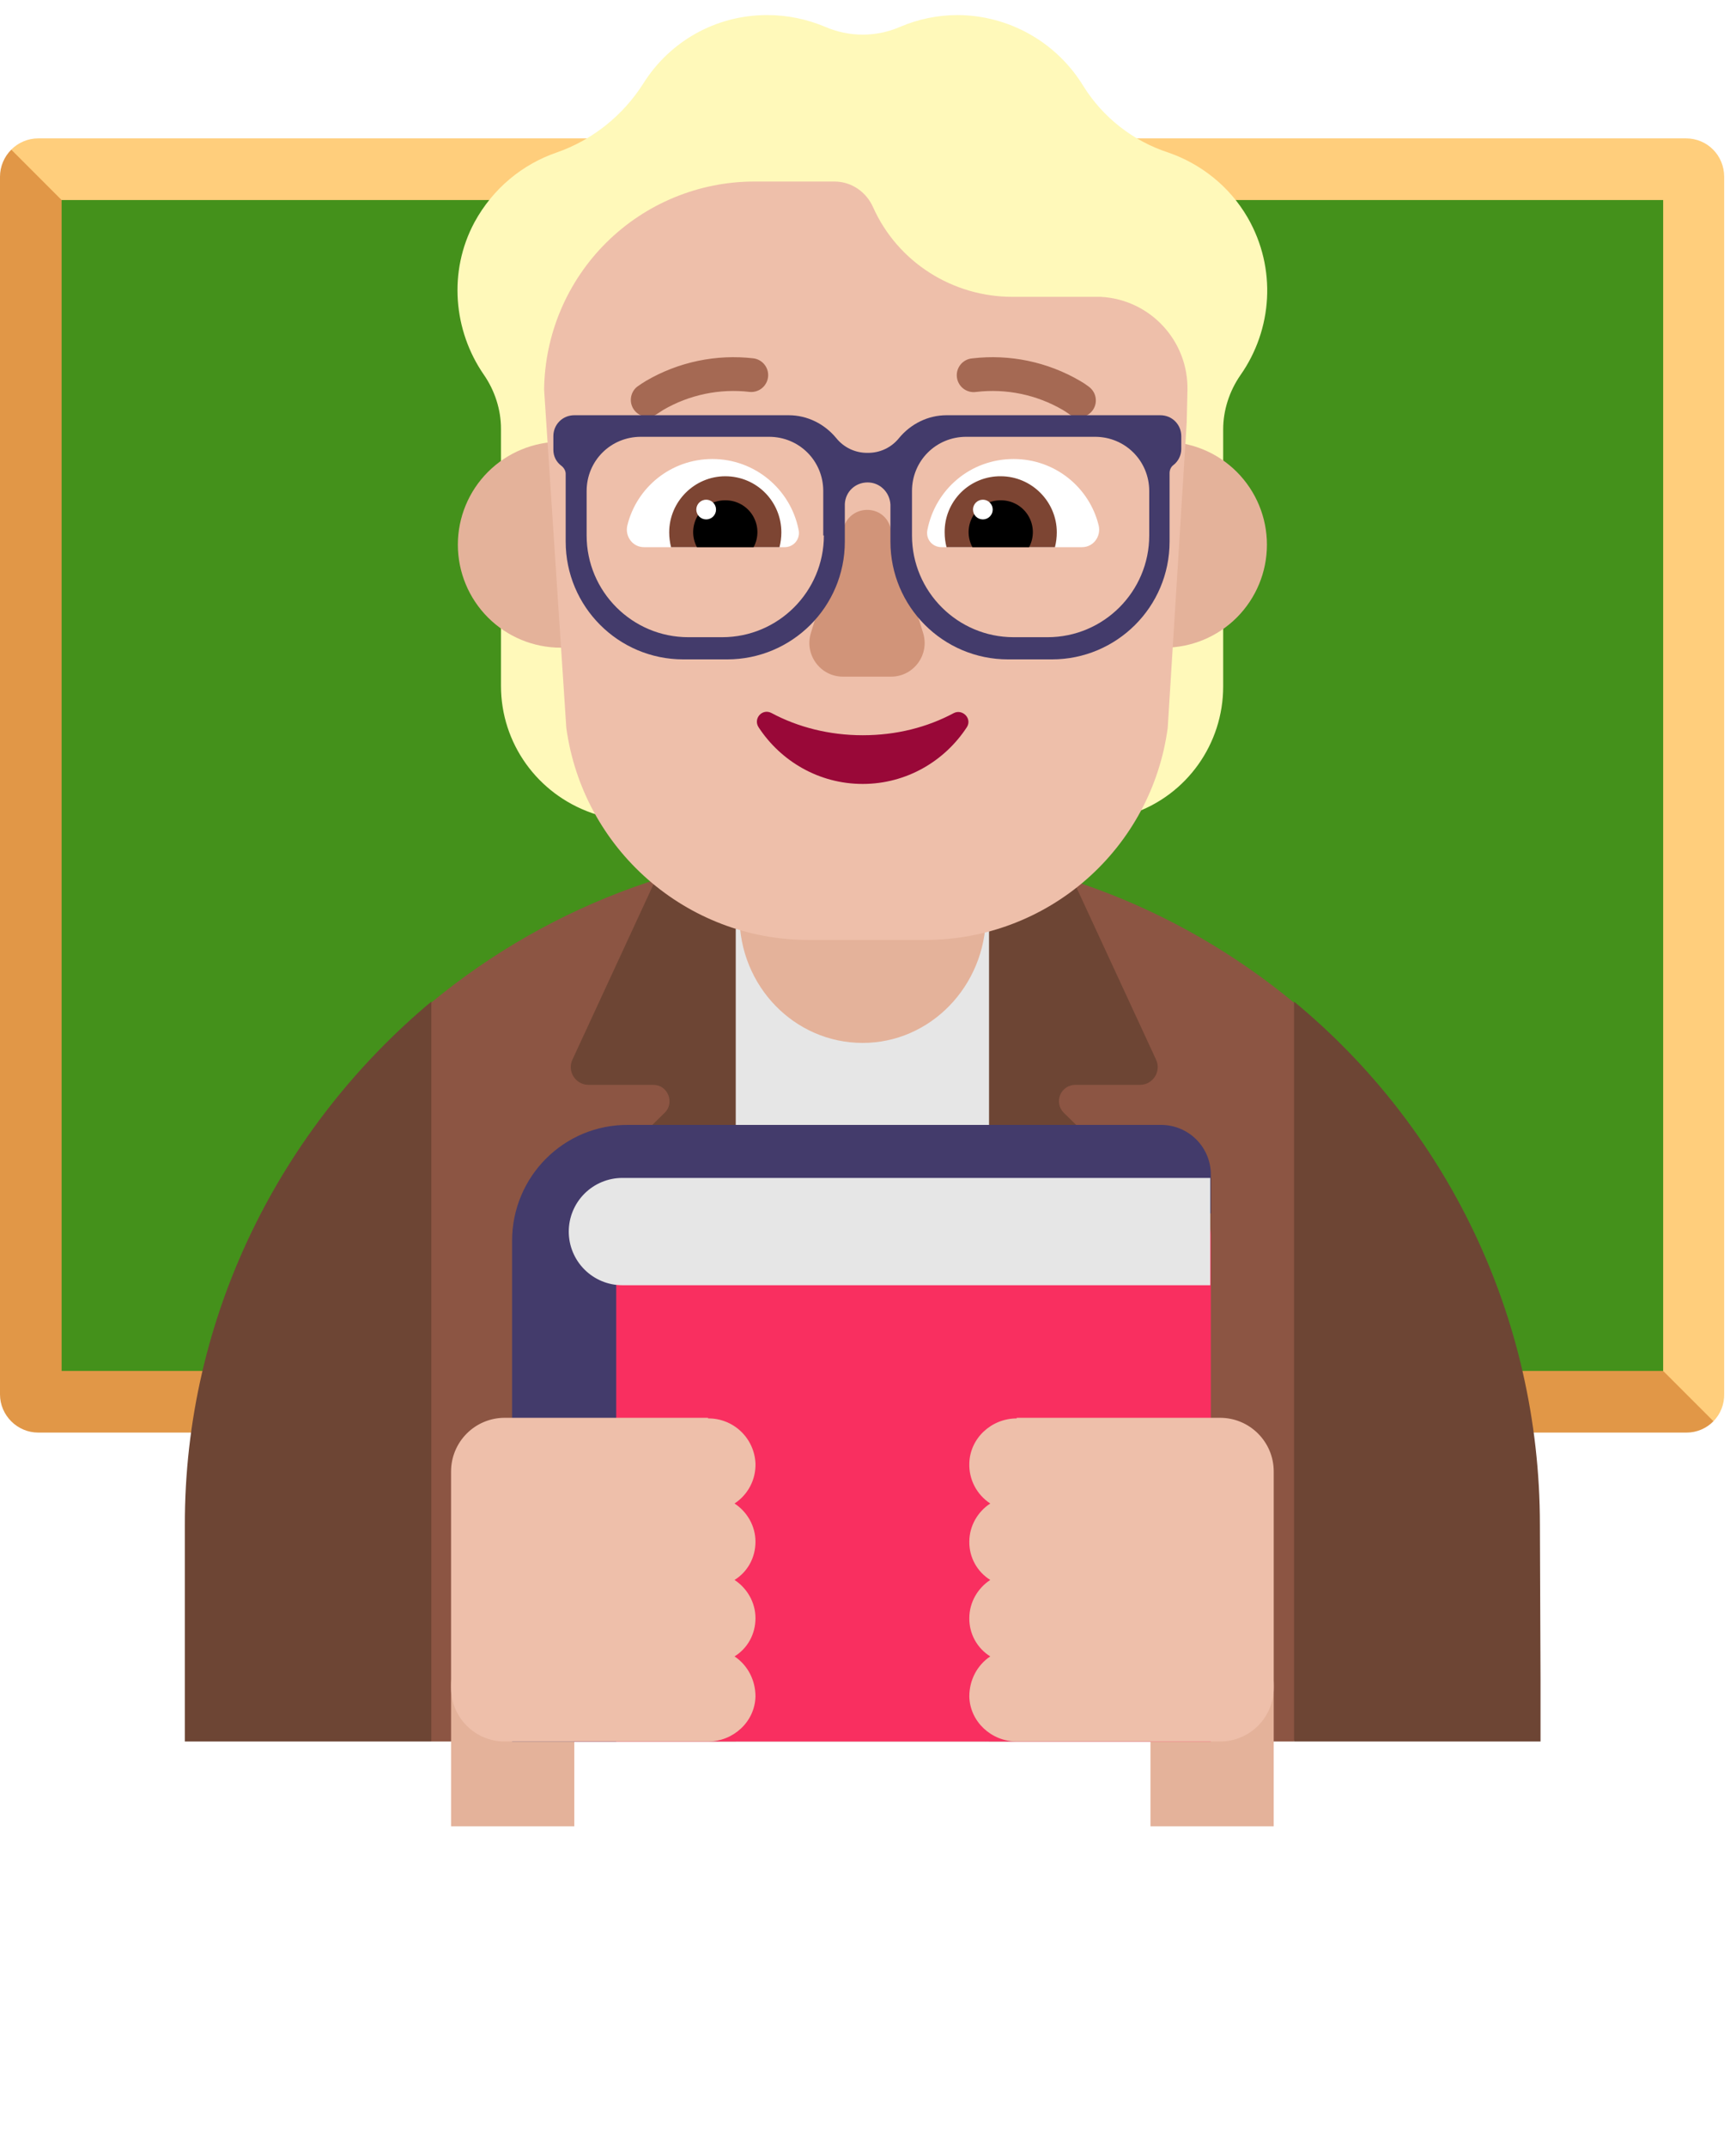
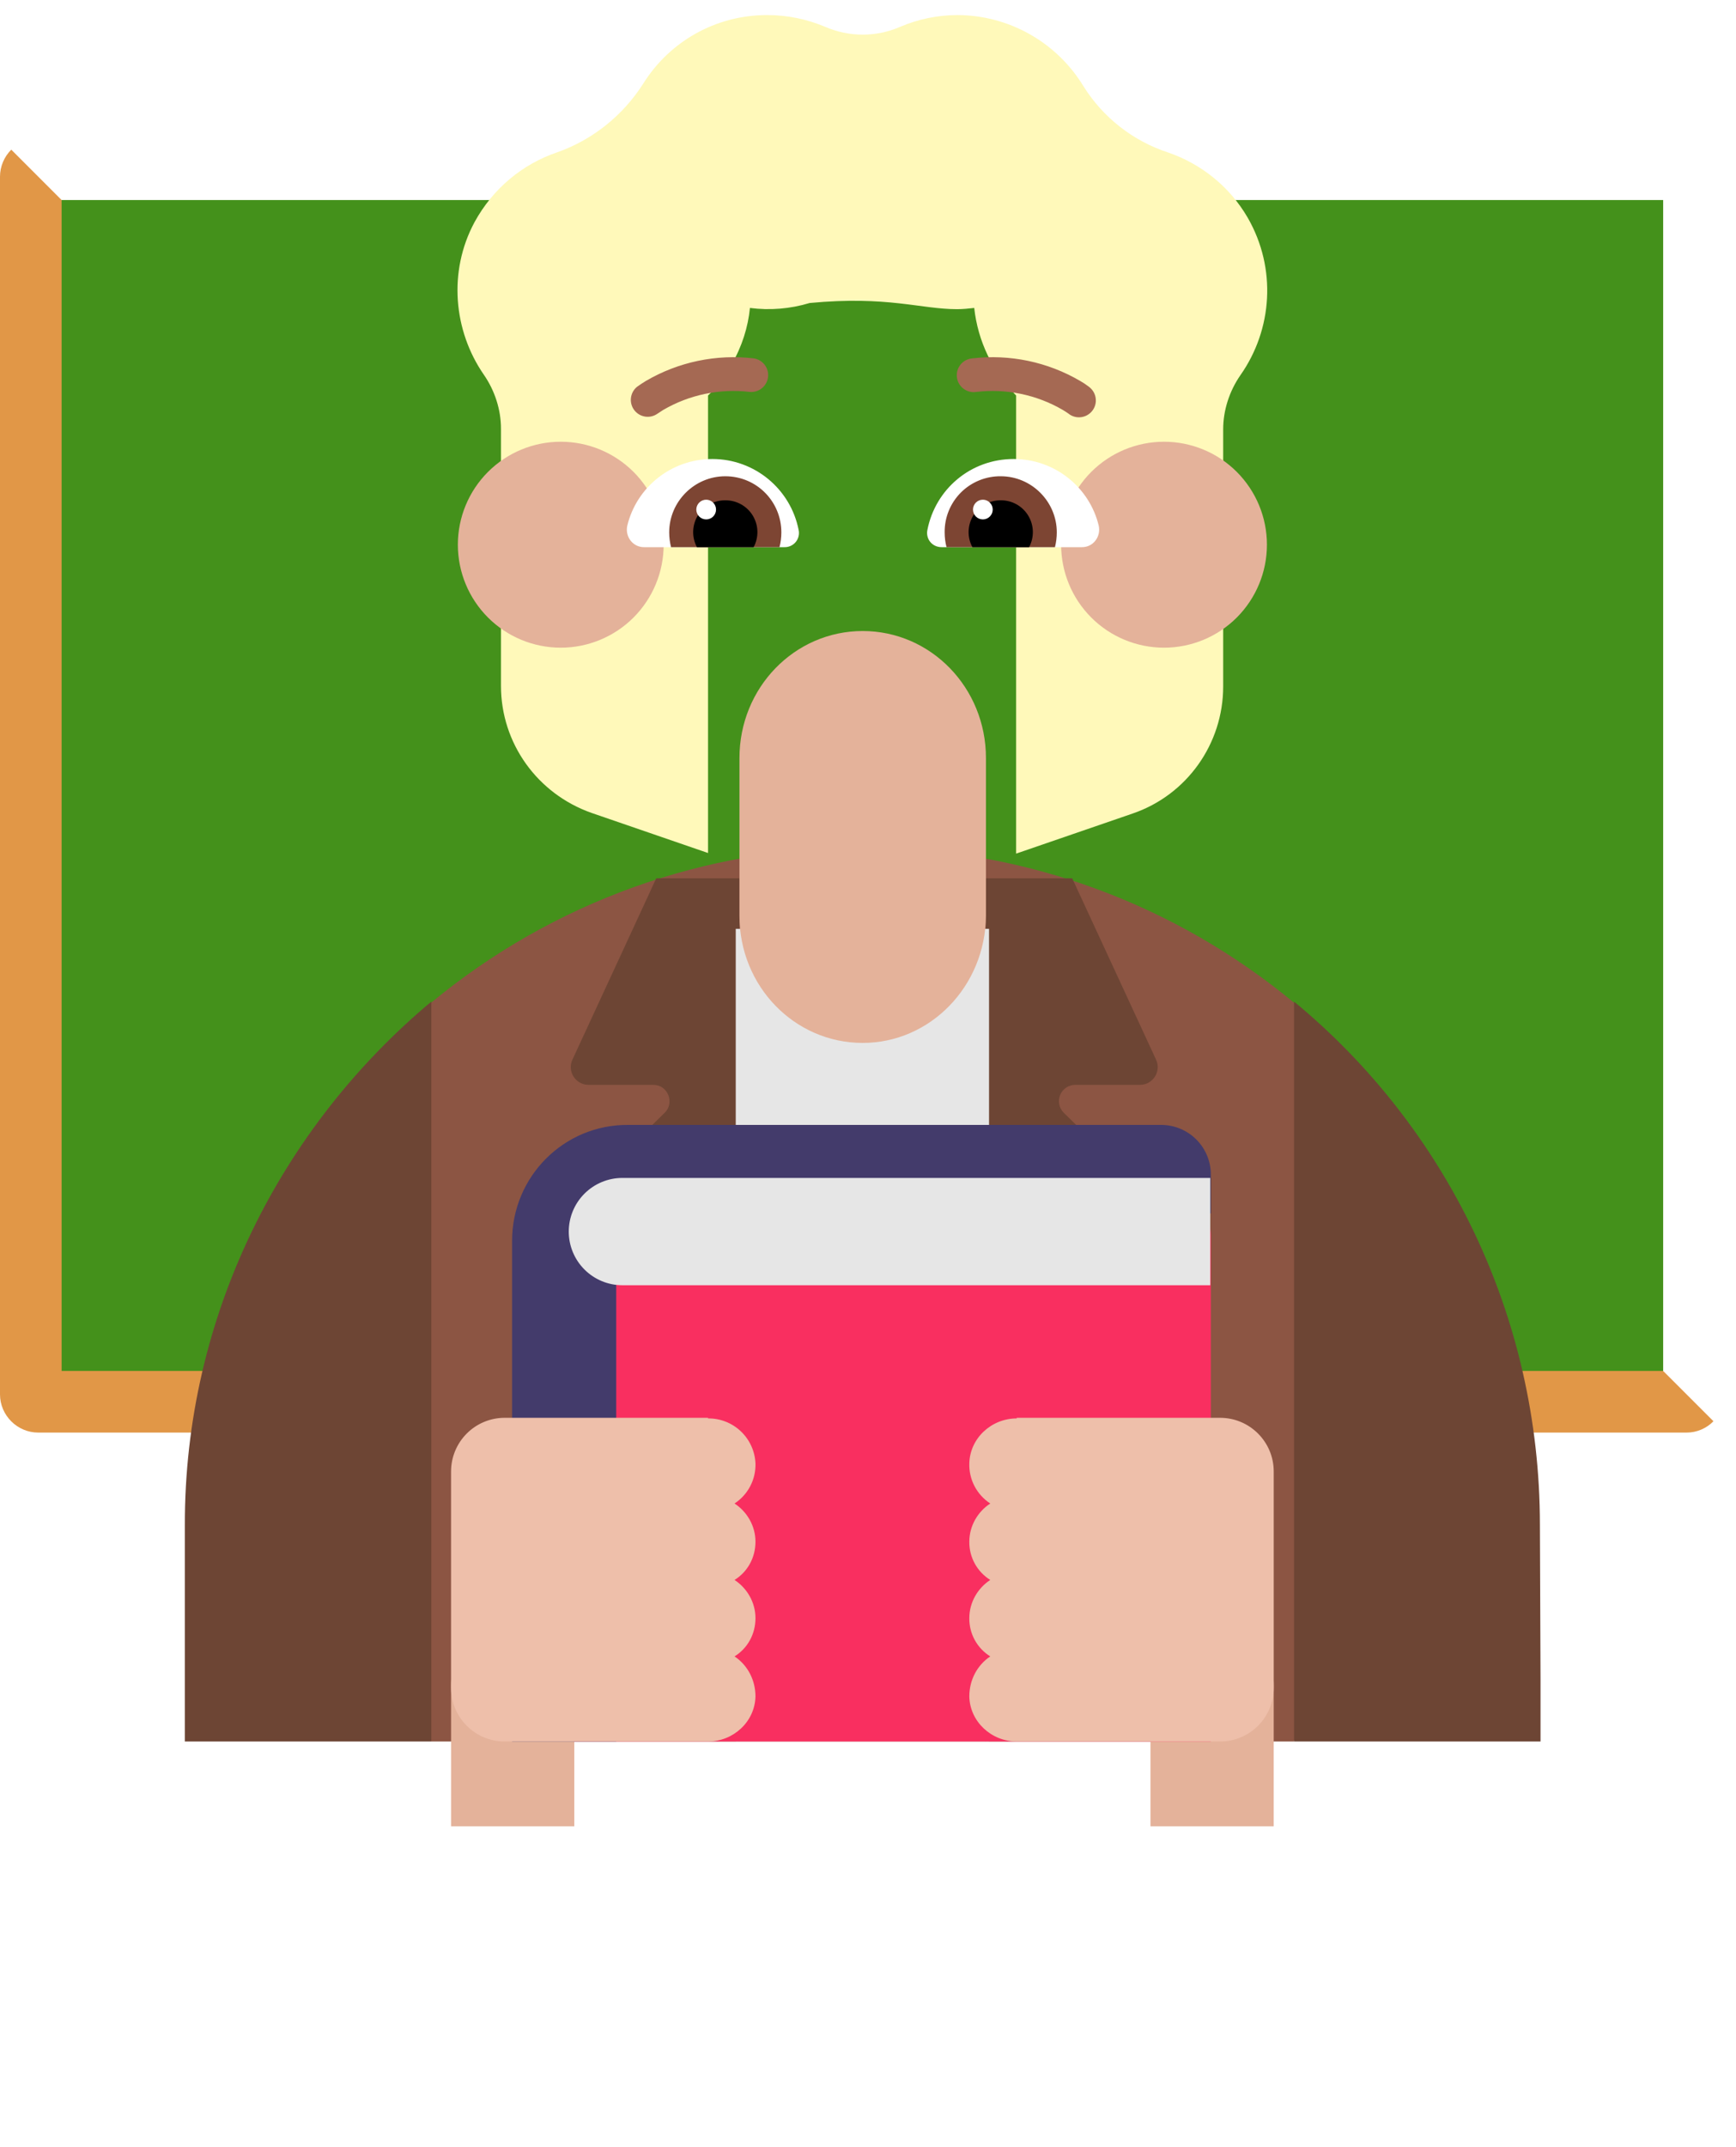
<svg xmlns="http://www.w3.org/2000/svg" width="89" height="110" viewBox="0 0 89 110" fill="none">
-   <path d="M3.159 16.568L26.853 54.477L80.558 70.273L87.844 72.82C88.025 72.634 88.168 72.413 88.262 72.171C88.357 71.929 88.401 71.67 88.393 71.41V9.049C88.393 7.975 87.54 7.09 86.435 7.09H1.959C1.422 7.09 0.932 7.311 0.575 7.668L3.159 16.568Z" fill="#FFCE7C" />
  <path d="M1.959 73.4H86.466C87.003 73.4 87.493 73.179 87.844 72.819L85.297 70.273L3.159 10.249L0.578 7.668C0.396 7.849 0.251 8.064 0.152 8.301C0.052 8.538 0.001 8.792 0 9.049V71.442C0 72.516 0.885 73.4 1.959 73.4V73.4Z" fill="#E19747" />
  <path d="M3.159 70.242V10.249H85.266V70.242H3.159Z" fill="#44911B" />
  <path d="M22.114 51.366C28.334 46.22 36.156 43.409 44.228 43.42C52.632 43.42 60.337 46.406 66.342 51.375L71.081 70.273L66.342 89.228H22.114L17.375 70.273L22.114 51.366Z" fill="#8C5543" />
  <path d="M29.349 54.288L33.645 45H37.91V89.228L29.064 64.366C28.871 63.825 28.837 63.24 28.965 62.68C29.094 62.12 29.381 61.609 29.791 61.206L34.087 57.005C34.593 56.499 34.245 55.583 33.487 55.583H30.17C29.506 55.583 29.064 54.888 29.349 54.288V54.288ZM59.266 54.288L54.969 45H50.547V89.228L59.55 64.366C59.961 63.26 59.645 62.028 58.824 61.206L54.527 57.005C54.412 56.887 54.334 56.738 54.304 56.576C54.273 56.414 54.291 56.246 54.355 56.095C54.419 55.943 54.527 55.813 54.664 55.722C54.801 55.632 54.962 55.583 55.127 55.583H58.444C59.108 55.583 59.55 54.888 59.266 54.288V54.288ZM22.114 51.318C14.437 57.731 9.446 67.398 9.477 78.171V89.228H22.114V51.318ZM66.342 51.318V89.228H78.979V86.069L78.947 78.14C78.947 67.367 74.082 57.7 66.342 51.318Z" fill="#6D4534" />
  <path d="M50.705 47.59H37.72V89.228H50.705V47.59Z" fill="#E6E6E6" />
  <path d="M44.228 53.435C40.731 53.435 37.91 50.528 37.91 46.927V38.839C37.91 35.238 40.731 32.331 44.228 32.331C47.725 32.331 50.547 35.238 50.547 38.839V46.927C50.515 50.528 47.694 53.435 44.228 53.435Z" fill="#E4B29A" />
-   <path d="M63.973 11.165C63.025 9.523 61.54 8.385 59.898 7.817C58.088 7.228 56.544 6.02 55.538 4.405C54.863 3.3 53.916 2.386 52.788 1.75C51.66 1.114 50.388 0.777 49.093 0.772C48.051 0.772 47.04 0.993 46.155 1.372C44.923 1.909 43.533 1.909 42.301 1.372C41.385 0.993 40.406 0.772 39.331 0.772C36.646 0.772 34.308 2.162 32.981 4.278C31.939 5.921 30.359 7.185 28.527 7.817C26.79 8.417 25.273 9.649 24.326 11.386C22.967 13.914 23.251 16.947 24.799 19.19C25.368 20.011 25.684 20.99 25.684 21.97V35.143C25.684 38.081 27.548 40.672 30.328 41.651L36.299 43.705V20.264C36.773 19.821 37.152 19.284 37.499 18.684C38.036 17.768 38.352 16.757 38.447 15.778C39.474 15.911 40.517 15.825 41.508 15.525C42.499 15.226 43.415 14.72 44.197 14.04C45.523 15.146 47.198 15.841 49.062 15.841C49.378 15.841 49.662 15.809 49.946 15.778C50.131 17.474 50.889 19.056 52.094 20.264V43.736L58.065 41.683C60.845 40.735 62.709 38.113 62.709 35.175V22.001C62.709 21.022 63.025 20.043 63.594 19.221C65.237 16.883 65.458 13.756 63.973 11.165V11.165Z" fill="#FFF9BA" />
+   <path d="M63.973 11.165C63.025 9.523 61.54 8.385 59.898 7.817C58.088 7.228 56.544 6.02 55.538 4.405C54.863 3.3 53.916 2.386 52.788 1.75C51.66 1.114 50.388 0.777 49.093 0.772C48.051 0.772 47.04 0.993 46.155 1.372C44.923 1.909 43.533 1.909 42.301 1.372C41.385 0.993 40.406 0.772 39.331 0.772C36.646 0.772 34.308 2.162 32.981 4.278C31.939 5.921 30.359 7.185 28.527 7.817C26.79 8.417 25.273 9.649 24.326 11.386C22.967 13.914 23.251 16.947 24.799 19.19C25.368 20.011 25.684 20.99 25.684 21.97V35.143C25.684 38.081 27.548 40.672 30.328 41.651L36.299 43.705V20.264C36.773 19.821 37.152 19.284 37.499 18.684C38.036 17.768 38.352 16.757 38.447 15.778C39.474 15.911 40.517 15.825 41.508 15.525C45.523 15.146 47.198 15.841 49.062 15.841C49.378 15.841 49.662 15.809 49.946 15.778C50.131 17.474 50.889 19.056 52.094 20.264V43.736L58.065 41.683C60.845 40.735 62.709 38.113 62.709 35.175V22.001C62.709 21.022 63.025 20.043 63.594 19.221C65.237 16.883 65.458 13.756 63.973 11.165V11.165Z" fill="#FFF9BA" />
  <path d="M34.024 27.909C34.024 29.308 33.468 30.65 32.479 31.64C31.489 32.629 30.148 33.185 28.748 33.185C27.349 33.185 26.007 32.629 25.018 31.64C24.028 30.65 23.473 29.308 23.473 27.909C23.473 26.51 24.028 25.168 25.018 24.178C26.007 23.189 27.349 22.633 28.748 22.633C30.148 22.633 31.489 23.189 32.479 24.178C33.468 25.168 34.024 26.51 34.024 27.909V27.909ZM64.952 27.909C64.952 29.308 64.396 30.65 63.407 31.64C62.418 32.629 61.076 33.185 59.676 33.185C58.277 33.185 56.935 32.629 55.946 31.64C54.956 30.65 54.401 29.308 54.401 27.909C54.401 26.51 54.956 25.168 55.946 24.178C56.935 23.189 58.277 22.633 59.676 22.633C61.076 22.633 62.418 23.189 63.407 24.178C64.396 25.168 64.952 26.51 64.952 27.909V27.909Z" fill="#E4B29A" />
-   <path d="M27.895 19.967C27.927 17.129 29.076 14.418 31.092 12.422C33.108 10.426 35.831 9.304 38.668 9.301H42.775C43.66 9.301 44.418 9.838 44.765 10.628C46.029 13.44 48.841 15.209 51.905 15.209H56.423C58.95 15.335 60.94 17.452 60.877 20.011L60.839 21.647L59.866 37.291C59.463 40.299 57.982 43.058 55.699 45.057C53.416 47.055 50.485 48.157 47.451 48.159H41.448C35.193 48.159 29.886 43.515 29.033 37.291L27.895 19.967Z" fill="#EEBFAA" />
  <path d="M32.64 19.834C32.472 19.979 32.367 20.183 32.345 20.404C32.323 20.625 32.387 20.846 32.523 21.021C32.659 21.196 32.857 21.312 33.077 21.345C33.296 21.379 33.52 21.326 33.702 21.199L34.002 21.003C35.342 20.223 36.9 19.899 38.441 20.081C38.665 20.1 38.888 20.032 39.062 19.89C39.237 19.747 39.349 19.543 39.376 19.32C39.402 19.096 39.34 18.871 39.203 18.692C39.066 18.514 38.865 18.395 38.643 18.362C36.723 18.136 34.782 18.542 33.114 19.518C32.966 19.607 32.822 19.702 32.681 19.803L32.64 19.834ZM55.999 21.047C56.14 20.866 56.203 20.637 56.174 20.41C56.146 20.182 56.028 19.975 55.848 19.834L55.841 19.828L55.835 19.822L55.803 19.799C55.668 19.696 55.525 19.602 55.377 19.518C53.709 18.542 51.768 18.136 49.848 18.362C49.732 18.371 49.619 18.404 49.516 18.457C49.413 18.511 49.322 18.585 49.248 18.675C49.174 18.765 49.119 18.869 49.086 18.98C49.053 19.092 49.043 19.209 49.057 19.325C49.07 19.44 49.107 19.552 49.164 19.653C49.222 19.754 49.299 19.843 49.391 19.913C49.484 19.984 49.59 20.035 49.702 20.064C49.815 20.093 49.932 20.098 50.047 20.081C51.588 19.899 53.146 20.223 54.486 21.003C54.586 21.063 54.684 21.126 54.78 21.193L54.789 21.202C55.165 21.493 55.705 21.423 55.999 21.047Z" fill="#A56953" />
  <path d="M32.16 26.93C32.634 24.971 34.403 23.518 36.52 23.518C38.7 23.518 40.532 25.066 40.943 27.151C40.967 27.258 40.966 27.37 40.94 27.477C40.915 27.585 40.865 27.685 40.795 27.77C40.725 27.855 40.636 27.923 40.536 27.969C40.436 28.015 40.326 28.038 40.216 28.035H33.013C32.444 28.035 32.034 27.498 32.16 26.93ZM56.328 26.93C55.854 24.971 54.085 23.518 51.968 23.518C49.757 23.518 47.956 25.066 47.545 27.151C47.45 27.625 47.798 28.035 48.272 28.035H55.475C56.044 28.035 56.454 27.498 56.328 26.93V26.93Z" fill="white" />
  <path d="M34.308 27.277C34.308 25.698 35.604 24.402 37.183 24.402C38.794 24.402 40.058 25.698 40.058 27.277C40.058 27.53 40.026 27.783 39.963 28.035H34.403C34.341 27.787 34.309 27.533 34.308 27.277V27.277ZM54.179 27.277C54.179 25.698 52.884 24.402 51.305 24.402C50.926 24.398 50.55 24.47 50.2 24.613C49.849 24.756 49.53 24.967 49.262 25.235C48.995 25.503 48.783 25.821 48.64 26.172C48.497 26.523 48.426 26.898 48.43 27.277C48.43 27.53 48.461 27.783 48.525 28.035H54.085C54.148 27.783 54.179 27.53 54.179 27.277V27.277Z" fill="#7D4533" />
  <path d="M37.183 25.634C37.467 25.631 37.746 25.702 37.993 25.84C38.241 25.978 38.448 26.178 38.595 26.42C38.741 26.663 38.822 26.939 38.83 27.222C38.837 27.506 38.77 27.786 38.636 28.035H35.73C35.596 27.786 35.529 27.506 35.537 27.222C35.544 26.939 35.625 26.663 35.772 26.42C35.919 26.178 36.126 25.978 36.373 25.84C36.621 25.702 36.9 25.631 37.183 25.634V25.634ZM51.305 25.634C51.021 25.631 50.742 25.702 50.495 25.84C50.247 25.978 50.04 26.178 49.893 26.42C49.746 26.663 49.666 26.939 49.658 27.222C49.651 27.506 49.718 27.786 49.852 28.035H52.758C52.892 27.786 52.959 27.506 52.951 27.222C52.944 26.939 52.863 26.663 52.716 26.42C52.569 26.178 52.362 25.978 52.115 25.84C51.867 25.702 51.588 25.631 51.305 25.634V25.634Z" fill="black" />
  <path d="M36.709 26.108C36.709 26.242 36.656 26.371 36.561 26.465C36.467 26.56 36.338 26.613 36.204 26.613C36.07 26.613 35.941 26.56 35.846 26.465C35.752 26.371 35.698 26.242 35.698 26.108C35.698 25.974 35.752 25.845 35.846 25.751C35.941 25.656 36.07 25.602 36.204 25.602C36.338 25.602 36.467 25.656 36.561 25.751C36.656 25.845 36.709 25.974 36.709 26.108V26.108ZM50.894 26.108C50.894 26.242 50.841 26.371 50.746 26.465C50.651 26.56 50.523 26.613 50.389 26.613C50.254 26.613 50.126 26.56 50.031 26.465C49.936 26.371 49.883 26.242 49.883 26.108C49.883 25.974 49.936 25.845 50.031 25.751C50.126 25.656 50.254 25.602 50.389 25.602C50.523 25.602 50.651 25.656 50.746 25.751C50.841 25.845 50.894 25.974 50.894 26.108Z" fill="white" />
-   <path d="M43.249 27.024L41.574 32.426C41.227 33.532 42.048 34.669 43.217 34.669H45.681C46.85 34.669 47.672 33.532 47.324 32.426L45.65 27.024C45.302 25.824 43.628 25.824 43.249 27.024V27.024Z" fill="#D19479" />
-   <path d="M44.228 37.671C42.522 37.671 40.911 37.26 39.553 36.533C39.079 36.281 38.605 36.818 38.889 37.26C40.026 38.998 41.985 40.166 44.228 40.166C46.471 40.166 48.43 38.998 49.567 37.26C49.852 36.818 49.346 36.312 48.904 36.533C47.545 37.26 45.966 37.671 44.228 37.671V37.671Z" fill="#990838" />
  <g filter="url(#filter0_d_77_1807)">
    <path d="M23.125 70.589C23.125 68.852 24.547 67.43 26.284 67.43C28.053 67.43 29.443 68.852 29.443 70.589V77.824H23.125V70.589ZM65.3 70.589C65.3 68.852 63.878 67.43 62.141 67.43C60.371 67.43 58.981 68.852 58.981 70.589V77.824H65.3V70.589Z" fill="#E4B29A" />
  </g>
-   <path d="M59.487 21.275H48.525C47.577 21.275 46.692 21.717 46.092 22.444C45.899 22.684 45.654 22.878 45.374 23.01C45.095 23.141 44.789 23.207 44.481 23.202C44.172 23.207 43.867 23.141 43.587 23.01C43.308 22.878 43.062 22.684 42.87 22.444C42.269 21.717 41.385 21.275 40.437 21.275H29.443C28.843 21.275 28.369 21.748 28.369 22.349V23.044C28.369 23.391 28.527 23.676 28.78 23.865C28.906 23.96 29.001 24.118 29.001 24.276V27.751C29.001 31.068 31.686 33.785 35.035 33.785H37.278C40.595 33.785 43.312 31.1 43.312 27.751V25.824C43.343 25.192 43.849 24.718 44.481 24.718C45.113 24.718 45.618 25.224 45.65 25.855V27.751C45.65 31.068 48.335 33.785 51.684 33.785H53.927C57.244 33.785 59.961 31.1 59.961 27.751V24.244C59.961 24.086 60.024 23.928 60.15 23.834C60.403 23.644 60.561 23.328 60.561 23.012V22.349C60.561 21.748 60.087 21.275 59.487 21.275V21.275ZM42.238 27.435C42.238 30.31 39.9 32.648 37.025 32.648H35.288C32.413 32.648 30.075 30.31 30.075 27.435V25.16C30.075 23.612 31.307 22.38 32.855 22.38H39.426C40.974 22.38 42.206 23.612 42.206 25.16V27.435H42.238ZM58.918 27.435C58.918 30.31 56.58 32.648 53.706 32.648H51.968C49.093 32.648 46.755 30.31 46.755 27.435V25.16C46.755 23.612 47.987 22.38 49.535 22.38H56.138C57.686 22.38 58.918 23.612 58.918 25.16V27.435Z" fill="#433B6B" />
  <path d="M29.412 66.735V89.228H62.077V63.354C62.077 61.933 60.94 60.795 59.519 60.795H35.383C32.065 60.764 29.412 63.449 29.412 66.735V66.735Z" fill="#F92F60" />
  <path d="M26.253 89.228V63.576C26.253 60.29 28.906 57.605 32.223 57.636H59.519C60.94 57.636 62.078 58.774 62.078 60.195V62.17H31.592V89.228H26.253Z" fill="#433B6B" />
  <path d="M62.046 60.353H31.907C31.178 60.353 30.479 60.643 29.964 61.158C29.448 61.674 29.159 62.373 29.159 63.102C29.159 63.831 29.448 64.53 29.964 65.045C30.479 65.561 31.178 65.85 31.907 65.85H62.046V60.353Z" fill="#E6E6E6" />
  <path d="M38.731 74.98C38.704 74.356 38.435 73.766 37.981 73.335C37.528 72.905 36.924 72.668 36.299 72.674V72.643H25.873C25.145 72.643 24.445 72.932 23.93 73.448C23.415 73.963 23.125 74.662 23.125 75.391V86.48C23.125 87.996 24.357 89.228 25.873 89.228H36.299C37.594 89.228 38.7 88.217 38.731 86.922C38.731 86.069 38.321 85.311 37.657 84.868C38.321 84.458 38.731 83.731 38.731 82.91C38.731 82.088 38.289 81.362 37.657 80.951C38.321 80.54 38.731 79.814 38.731 78.993C38.731 78.171 38.289 77.445 37.657 77.034C37.997 76.812 38.274 76.507 38.462 76.147C38.651 75.788 38.743 75.386 38.731 74.98V74.98ZM49.694 74.98C49.725 73.685 50.831 72.674 52.126 72.674V72.643H62.551C64.068 72.643 65.3 73.875 65.3 75.391V86.48C65.3 87.996 64.068 89.228 62.551 89.228H52.126C50.831 89.228 49.725 88.217 49.694 86.922C49.694 86.069 50.104 85.311 50.768 84.868C50.436 84.662 50.163 84.373 49.974 84.03C49.786 83.687 49.69 83.301 49.694 82.91C49.694 82.088 50.136 81.362 50.768 80.951C50.436 80.744 50.163 80.455 49.974 80.112C49.786 79.769 49.69 79.384 49.694 78.993C49.694 78.171 50.136 77.445 50.768 77.034C50.428 76.812 50.151 76.507 49.962 76.147C49.774 75.788 49.682 75.386 49.694 74.98V74.98Z" fill="#EEBFAA" />
  <defs>
    <filter id="filter0_d_77_1807" x="7.375" y="67.43" width="73.675" height="41.894" filterUnits="userSpaceOnUse" color-interpolation-filters="sRGB">
      <feFlood flood-opacity="0" result="BackgroundImageFix" />
      <feColorMatrix in="SourceAlpha" type="matrix" values="0 0 0 0 0 0 0 0 0 0 0 0 0 0 0 0 0 0 127 0" result="hardAlpha" />
      <feOffset dy="15.75" />
      <feGaussianBlur stdDeviation="7.875" />
      <feColorMatrix type="matrix" values="0 0 0 0 0 0 0 0 0 0 0 0 0 0 0 0 0 0 0.25 0" />
      <feBlend mode="normal" in2="BackgroundImageFix" result="effect1_dropShadow_77_1807" />
      <feBlend mode="normal" in="SourceGraphic" in2="effect1_dropShadow_77_1807" result="shape" />
    </filter>
  </defs>
</svg>